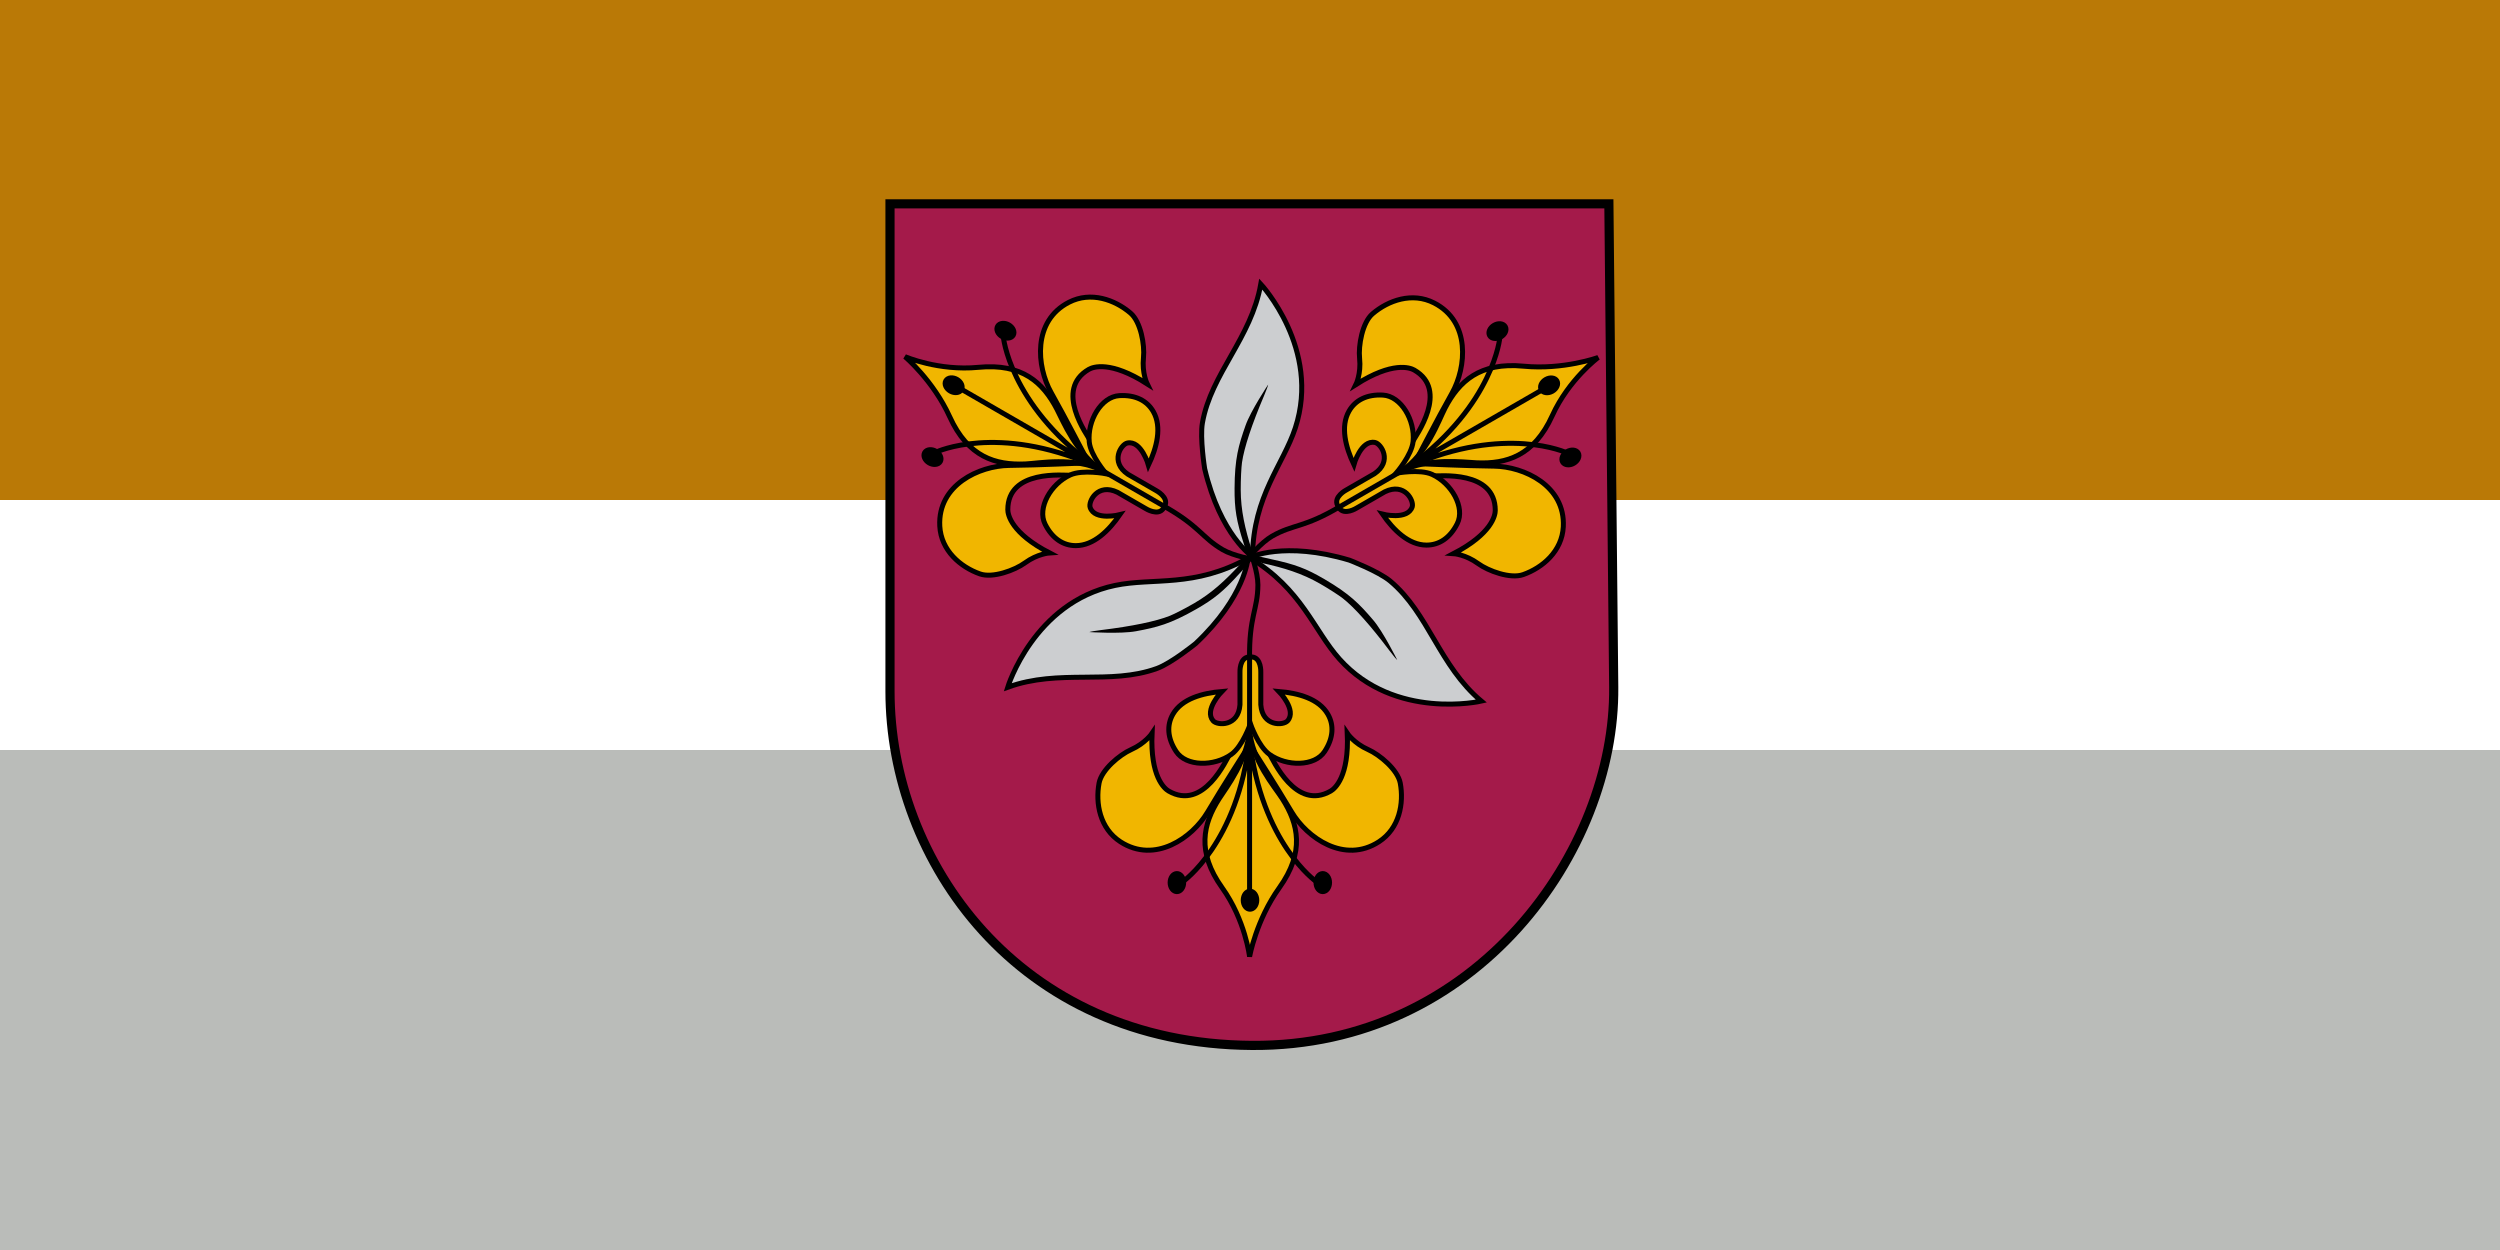
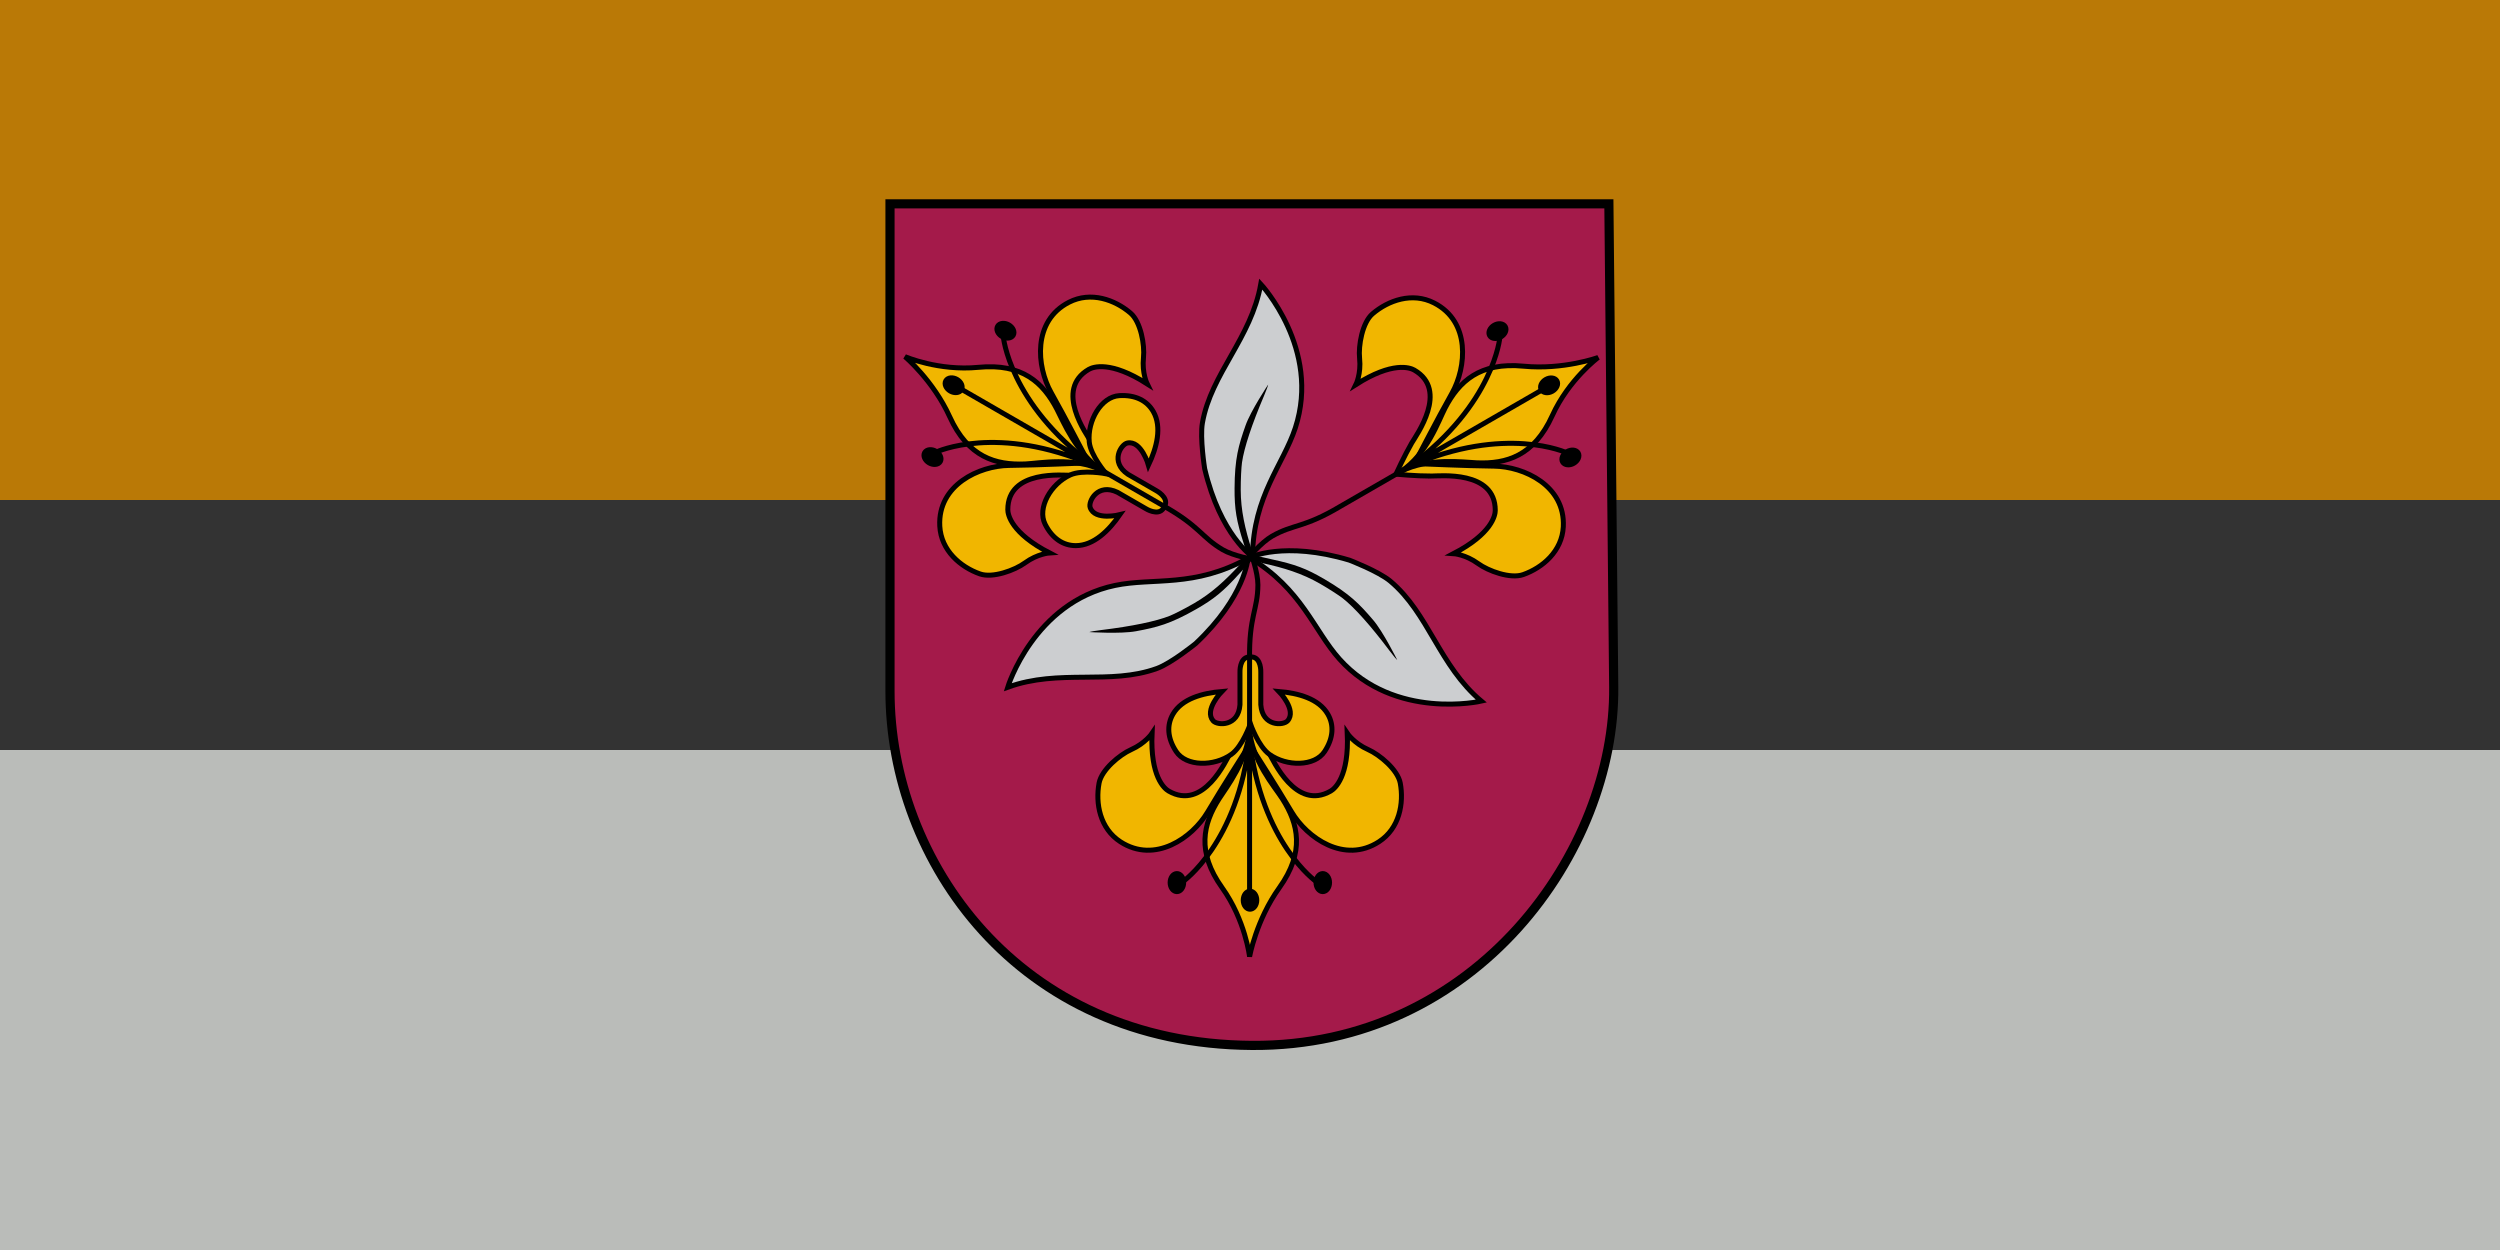
<svg xmlns="http://www.w3.org/2000/svg" xmlns:ns1="http://sodipodi.sourceforge.net/DTD/sodipodi-0.dtd" xmlns:ns2="http://www.inkscape.org/namespaces/inkscape" version="1.1" id="svg2699" width="1200" height="600" viewBox="0 0 1200 600" ns1:docname="Flag of Vecumnieku novads.svg" ns2:version="0.92.1 r15371">
  <rect x="0" y="0" width="1200" height="600" fill="#333333" stroke="none" />
  <defs id="defs2703" />
  <ns1:namedview pagecolor="#ffffff" bordercolor="#666666" borderopacity="1" objecttolerance="10" gridtolerance="10" guidetolerance="10" ns2:pageopacity="0" ns2:pageshadow="2" ns2:window-width="1920" ns2:window-height="986" id="namedview2701" showgrid="false" ns2:zoom="1.1125147" ns2:cx="174.72559" ns2:cy="311.68524" ns2:window-x="-4" ns2:window-y="-4" ns2:window-maximized="1" ns2:current-layer="svg2699" />
  <rect style="fill:#ba7906;fill-opacity:1;stroke:none;stroke-width:2.783;stroke-miterlimit:4;stroke-dasharray:none;stroke-opacity:1" id="rect2709" width="1200" height="240" x="0" y="0" />
  <rect style="fill:#babcb9;fill-opacity:1;stroke:none;stroke-width:2.783;stroke-miterlimit:4;stroke-dasharray:none;stroke-opacity:1" id="rect2709-0" width="1200" height="240" x="3.0517578e-005" y="360" />
-   <rect style="fill:#ffffff;fill-opacity:1;stroke:none;stroke-width:1.968;stroke-miterlimit:4;stroke-dasharray:none;stroke-opacity:1" id="rect2709-0-0" width="1200" height="120" x="0" y="240" />
  <g id="g3417" transform="translate(56.827,-284.927)">
    <path ns2:export-ydpi="96" ns2:export-xdpi="96" ns1:nodetypes="sccsss" ns2:connector-curvature="0" id="path2066" d="m 717.756,614.741 -2.317,-231.977 H 370.373 v 233.977 c 0,81.01 61.058,169.224 173.691,169.983 107.868,0.726 174.476,-93.44 173.692,-171.983 z" style="fill:#a41a4a;fill-opacity:1;fill-rule:evenodd;stroke:#000000;stroke-width:4.4;stroke-linecap:butt;stroke-linejoin:miter;stroke-miterlimit:4;stroke-dasharray:none;stroke-opacity:1" />
    <path ns2:export-ydpi="96" ns2:export-xdpi="96" ns1:nodetypes="sscsssscsssscsscs" ns2:connector-curvature="0" id="path1839-5" d="m 533.836,646.1 c -2.113,3.678 -12.924,28.236 -29.717,18.535 -2.017,-1.165 -8.885,-6.893 -7.965,-27.726 0,0 -3.201,4.797 -10.024,7.824 -5.563,2.467 -14.217,9.705 -15.404,16.073 -1.81,9.715 0.364,21.779 10.263,28.185 16.584,10.732 34.494,-1.926 41.819,-14.246 7.972,-13.408 16.686,-26.822 20.201,-32.474 3.515,5.653 12.229,19.067 20.201,32.474 7.325,12.32 25.235,24.978 41.819,14.246 9.899,-6.406 12.073,-18.47 10.263,-28.185 -1.187,-6.367 -9.841,-13.605 -15.404,-16.073 -6.823,-3.027 -10.024,-7.824 -10.024,-7.824 0.919,20.833 -5.949,26.561 -7.965,27.726 -16.793,9.701 -27.604,-14.857 -29.717,-18.535 -3.364,-5.856 -9.172,-14.093 -9.172,-14.093 0,0 -5.807,8.237 -9.172,14.093 z" style="fill:#f1b600;fill-opacity:1;fill-rule:evenodd;stroke:#000000;stroke-width:2.4;stroke-linecap:butt;stroke-linejoin:miter;stroke-miterlimit:4;stroke-dasharray:none;stroke-opacity:1" />
    <path ns2:export-ydpi="96" ns2:export-xdpi="96" ns1:nodetypes="ssacsccccccscasscs" ns2:connector-curvature="0" id="path1822-4" d="m 534.225,647.019 c -8.311,5.932 -21.704,5.922 -26.5,-1.379 -4.262,-6.486 -4.54,-12.735 -1.532,-17.922 4.321,-7.45 14.246,-10.11 23.437,-10.876 0,0 -8.693,8.929 -4.136,14.093 2.022,2.291 12.096,2.85 12.862,-7.719 v -15.657 c 0,0 -0.295,-6.986 4.3,-7.293 h 1.4 c 4.595,0.306 4.3,7.293 4.3,7.293 v 15.657 c 0.766,10.57 10.84,10.01 12.862,7.719 4.557,-5.164 -4.136,-14.093 -4.136,-14.093 9.191,0.766 19.116,3.426 23.437,10.876 3.008,5.187 2.73,11.436 -1.532,17.922 -4.797,7.301 -18.189,7.311 -26.5,1.379 -5.346,-3.816 -9.13,-14.688 -9.13,-14.688 0,0 -3.784,10.872 -9.13,14.688 z" style="fill:#f1b600;fill-opacity:1;fill-rule:evenodd;stroke:#000000;stroke-width:2.4;stroke-linecap:butt;stroke-linejoin:miter;stroke-miterlimit:4;stroke-dasharray:none;stroke-opacity:1" />
    <path ns2:export-ydpi="96" ns2:export-xdpi="96" ns1:nodetypes="sscsscs" ns2:connector-curvature="0" id="path1856" d="m 528.366,668.312 c -7.744,12.16 -10.885,25.49 1.436,42.736 11.162,15.623 13.166,33.086 13.166,33.086 0,0 3.113,-17.463 14.275,-33.086 12.321,-17.246 9.18,-30.576 1.436,-42.736 -3.59,-5.637 -14.754,-18.381 -15.711,-33.392 -0.957,15.011 -11.012,27.755 -14.602,33.392 z" style="fill:#f1b600;fill-opacity:1;fill-rule:evenodd;stroke:#000000;stroke-width:2.4;stroke-linecap:butt;stroke-linejoin:miter;stroke-miterlimit:4;stroke-dasharray:none;stroke-opacity:1" />
    <path ns2:export-ydpi="96" ns2:export-xdpi="96" ns1:nodetypes="cccccccc" ns2:connector-curvature="0" d="m 542.968,639.917 c -5.632,49.825 -32.053,68.224 -32.053,68.224 m 32.053,-68.224 c 5.632,49.825 32.053,68.224 32.053,68.224 m -32.053,4.9 -2.7e-4,-111.823 c -0.292,-20.526 3.931,-23.618 3.997,-35.538 0.033,-5.987 -3.37,-15.318 -3.37,-15.318" style="fill:none;fill-rule:evenodd;stroke:#000000;stroke-width:2.4;stroke-linecap:butt;stroke-linejoin:miter;stroke-miterlimit:4;stroke-dasharray:none;stroke-opacity:1" id="path1877-3" />
    <ellipse ns2:export-ydpi="96" ns2:export-xdpi="96" ry="4.333" rx="3.249" cy="708.574" cx="508.083" id="path1896" style="fill:#000000;fill-opacity:1;stroke:#000000;stroke-width:2.4;stroke-miterlimit:4;stroke-dasharray:none;stroke-opacity:1" />
    <ellipse ns2:export-ydpi="96" ns2:export-xdpi="96" ry="4.333" rx="3.249" cy="717.023" cx="543.177" id="path1896-0" style="fill:#000000;fill-opacity:1;stroke:#000000;stroke-width:2.4;stroke-miterlimit:4;stroke-dasharray:none;stroke-opacity:1" />
    <ellipse ns2:export-ydpi="96" ns2:export-xdpi="96" ry="4.333" rx="3.249" cy="708.574" cx="578.107" id="path1896-1" style="fill:#000000;fill-opacity:1;stroke:#000000;stroke-width:2.4;stroke-miterlimit:4;stroke-dasharray:none;stroke-opacity:1" />
    <path ns2:export-ydpi="96" ns2:export-xdpi="96" ns1:nodetypes="sscsssscsssscsscs" ns2:connector-curvature="0" id="path1839-5-0" d="m 629.987,513.443 c 4.242,-0.009 30.915,-2.926 30.91,16.468 -5.9e-4,2.329 -1.527,11.141 -20.029,20.761 0,0 5.755,0.374 11.788,4.769 4.918,3.584 15.514,7.46 21.621,5.304 9.319,-3.29 18.679,-11.205 19.278,-22.981 1.003,-19.728 -18.915,-28.909 -33.247,-29.093 -15.597,-0.2 -31.571,-1.039 -38.224,-1.257 3.138,-5.87 10.398,-20.124 18.023,-33.732 7.007,-12.503 9.014,-34.343 -8.572,-43.339 -10.498,-5.37 -22.033,-1.221 -29.541,5.205 -4.921,4.211 -6.862,15.325 -6.217,21.376 0.79,7.422 -1.763,12.593 -1.763,12.593 17.582,-11.212 25.977,-8.129 27.994,-6.965 16.798,9.693 0.936,31.334 -1.193,35.003 -3.389,5.841 -7.619,14.989 -7.619,14.989 0,0 10.037,0.911 16.79,0.896 z" style="fill:#f1b600;fill-opacity:1;fill-rule:evenodd;stroke:#000000;stroke-width:2.4;stroke-linecap:butt;stroke-linejoin:miter;stroke-miterlimit:4;stroke-dasharray:none;stroke-opacity:1" />
-     <path ns2:export-ydpi="96" ns2:export-xdpi="96" ns1:nodetypes="ssacsccccccscasscs" ns2:connector-curvature="0" id="path1822-4-5" d="m 630.588,512.647 c 9.293,4.231 15.981,15.835 12.056,23.639 -3.487,6.934 -8.759,10.299 -14.755,10.288 -8.612,-0.017 -15.878,-7.282 -21.137,-14.859 0,0 12.079,3.064 14.273,-3.465 0.973,-2.897 -3.579,-11.901 -13.116,-7.279 l -13.559,7.828 c 0,0 -5.903,3.749 -8.466,-0.077 l -0.7,-1.212 c -2.032,-4.133 4.166,-7.37 4.166,-7.37 l 13.559,-7.828 c 8.771,-5.948 3.249,-14.393 0.254,-14.998 -6.751,-1.365 -10.137,10.628 -10.137,10.628 -3.932,-8.342 -6.591,-18.268 -2.3,-25.735 2.988,-5.198 8.539,-8.082 16.287,-7.635 8.721,0.504 15.426,12.097 14.444,22.261 -0.632,6.538 -8.155,15.251 -8.155,15.251 0,0 11.308,-2.159 17.285,0.563 z" style="fill:#f1b600;fill-opacity:1;fill-rule:evenodd;stroke:#000000;stroke-width:2.4;stroke-linecap:butt;stroke-linejoin:miter;stroke-miterlimit:4;stroke-dasharray:none;stroke-opacity:1" />
    <path ns2:export-ydpi="96" ns2:export-xdpi="96" ns1:nodetypes="sscsscs" ns2:connector-curvature="0" id="path1856-0" d="m 651.957,507.075 c 14.403,0.627 27.518,-3.318 36.292,-22.611 7.949,-17.478 22.07,-27.945 22.07,-27.945 0,0 -16.68,6.035 -35.791,4.18 -21.096,-2.048 -31.07,7.338 -37.728,20.124 -3.087,5.928 -8.542,21.967 -21.063,30.302 13.479,-6.677 29.542,-4.341 36.22,-4.05 z" style="fill:#f1b600;fill-opacity:1;fill-rule:evenodd;stroke:#000000;stroke-width:2.4;stroke-linecap:butt;stroke-linejoin:miter;stroke-miterlimit:4;stroke-dasharray:none;stroke-opacity:1" />
    <path ns2:export-ydpi="96" ns2:export-xdpi="96" ns1:nodetypes="cccccccc" ns2:connector-curvature="0" d="m 620.066,508.626 c 45.966,-20.035 75.11,-6.353 75.11,-6.353 m -75.11,6.353 c 40.334,-29.79 43.057,-61.871 43.057,-61.871 m 20.27,25.309 -96.841,55.911 c -17.63,10.516 -22.419,8.405 -32.775,14.308 -5.201,2.965 -11.581,10.578 -11.581,10.578" style="fill:none;fill-rule:evenodd;stroke:#000000;stroke-width:2.4;stroke-linecap:butt;stroke-linejoin:miter;stroke-miterlimit:4;stroke-dasharray:none;stroke-opacity:1" id="path1877-3-8" />
    <ellipse ns2:export-ydpi="96" ns2:export-xdpi="96" transform="rotate(-120)" ry="4.333" rx="3.249" cy="351.337" cx="-785.402" id="path1896-3" style="fill:#000000;fill-opacity:1;stroke:#000000;stroke-width:2.4;stroke-miterlimit:4;stroke-dasharray:none;stroke-opacity:1" />
    <ellipse ns2:export-ydpi="96" ns2:export-xdpi="96" transform="rotate(-120)" ry="4.333" rx="3.249" cy="359.785" cx="-750.308" id="path1896-0-3" style="fill:#000000;fill-opacity:1;stroke:#000000;stroke-width:2.4;stroke-miterlimit:4;stroke-dasharray:none;stroke-opacity:1" />
    <ellipse ns2:export-ydpi="96" ns2:export-xdpi="96" transform="rotate(-120)" ry="4.333" rx="3.249" cy="351.337" cx="-715.378" id="path1896-1-4" style="fill:#000000;fill-opacity:1;stroke:#000000;stroke-width:2.4;stroke-miterlimit:4;stroke-dasharray:none;stroke-opacity:1" />
    <path ns2:export-ydpi="96" ns2:export-xdpi="96" ns1:nodetypes="sscsssscsssscsscs" ns2:connector-curvature="0" id="path1839-5-0-1" d="m 467.005,497.214 c -2.129,-3.669 -17.991,-25.311 -1.193,-35.003 2.017,-1.164 10.412,-4.248 27.994,6.965 0,0 -2.554,-5.171 -1.763,-12.593 0.644,-6.051 -1.296,-17.165 -6.217,-21.376 -7.508,-6.425 -19.043,-10.574 -29.541,-5.205 -17.586,8.996 -15.579,30.836 -8.572,43.339 7.625,13.607 14.885,27.861 18.023,33.732 -6.653,0.218 -22.627,1.057 -38.224,1.257 -14.331,0.184 -34.249,9.365 -33.247,29.093 0.599,11.776 9.959,19.691 19.278,22.981 6.108,2.156 16.703,-1.72 21.621,-5.304 6.033,-4.396 11.788,-4.769 11.788,-4.769 -18.501,-9.62 -20.028,-18.432 -20.029,-20.761 -0.005,-19.394 26.668,-16.477 30.91,-16.468 6.753,0.014 16.79,-0.896 16.79,-0.896 0,0 -4.23,-9.148 -7.619,-14.989 z" style="fill:#f1b600;fill-opacity:1;fill-rule:evenodd;stroke:#000000;stroke-width:2.4;stroke-linecap:butt;stroke-linejoin:miter;stroke-miterlimit:4;stroke-dasharray:none;stroke-opacity:1" />
    <path ns2:export-ydpi="96" ns2:export-xdpi="96" ns1:nodetypes="ssacsccccccscasscs" ns2:connector-curvature="0" id="path1822-4-5-5" d="m 466.015,497.092 c -0.982,-10.164 5.723,-21.757 14.444,-22.261 7.748,-0.448 13.299,2.436 16.287,7.635 4.292,7.467 1.633,17.392 -2.3,25.735 0,0 -3.386,-11.993 -10.137,-10.628 -2.995,0.605 -8.517,9.05 0.254,14.998 l 13.559,7.828 c 0,0 6.198,3.237 4.166,7.37 l -0.7,1.212 c -2.563,3.827 -8.466,0.078 -8.466,0.078 l -13.559,-7.828 c -9.536,-4.621 -14.089,4.382 -13.116,7.279 2.194,6.528 14.273,3.465 14.273,3.465 -5.259,7.577 -12.525,14.842 -21.137,14.859 -5.996,0.012 -11.269,-3.354 -14.755,-10.288 -3.924,-7.804 2.763,-19.408 12.056,-23.639 5.977,-2.722 17.285,-0.563 17.285,-0.563 0,0 -7.524,-8.714 -8.155,-15.251 z" style="fill:#f1b600;fill-opacity:1;fill-rule:evenodd;stroke:#000000;stroke-width:2.4;stroke-linecap:butt;stroke-linejoin:miter;stroke-miterlimit:4;stroke-dasharray:none;stroke-opacity:1" />
    <path ns2:export-ydpi="96" ns2:export-xdpi="96" ns1:nodetypes="sscsscs" ns2:connector-curvature="0" id="path1856-0-3" d="m 450.505,481.371 c -6.658,-12.787 -16.632,-22.172 -37.728,-20.124 -19.111,1.855 -35.236,-5.14 -35.236,-5.14 0,0 13.567,11.427 21.516,28.905 8.775,19.293 21.89,23.238 36.292,22.611 6.677,-0.291 23.295,-3.586 36.774,3.09 -12.521,-8.335 -18.53,-23.414 -21.617,-29.342 z" style="fill:#f1b600;fill-opacity:1;fill-rule:evenodd;stroke:#000000;stroke-width:2.4;stroke-linecap:butt;stroke-linejoin:miter;stroke-miterlimit:4;stroke-dasharray:none;stroke-opacity:1" />
    <path ns2:export-ydpi="96" ns2:export-xdpi="96" ns1:nodetypes="cccccccc" ns2:connector-curvature="0" d="m 467.794,508.215 c -40.334,-29.79 -43.057,-61.871 -43.057,-61.871 m 43.057,61.871 c -45.966,-20.035 -75.11,-6.353 -75.11,-6.353 m 11.783,-30.209 96.841,55.911 c 17.922,10.01 18.488,15.213 28.778,21.23 5.168,3.022 14.951,4.741 14.951,4.741" style="fill:none;fill-rule:evenodd;stroke:#000000;stroke-width:2.4;stroke-linecap:butt;stroke-linejoin:miter;stroke-miterlimit:4;stroke-dasharray:none;stroke-opacity:1" id="path1877-3-8-6" />
    <ellipse ns2:export-ydpi="96" ns2:export-xdpi="96" transform="rotate(120)" ry="4.333" rx="3.249" cy="-590.572" cx="171.344" id="path1896-3-4" style="fill:#000000;fill-opacity:1;stroke:#000000;stroke-width:2.4;stroke-miterlimit:4;stroke-dasharray:none;stroke-opacity:1" />
    <ellipse ns2:export-ydpi="96" ns2:export-xdpi="96" transform="rotate(120)" ry="4.333" rx="3.249" cy="-582.123" cx="206.438" id="path1896-0-3-3" style="fill:#000000;fill-opacity:1;stroke:#000000;stroke-width:2.4;stroke-miterlimit:4;stroke-dasharray:none;stroke-opacity:1" />
    <ellipse ns2:export-ydpi="96" ns2:export-xdpi="96" transform="rotate(120)" ry="4.333" rx="3.249" cy="-590.572" cx="241.368" id="path1896-1-4-4" style="fill:#000000;fill-opacity:1;stroke:#000000;stroke-width:2.4;stroke-miterlimit:4;stroke-dasharray:none;stroke-opacity:1" />
    <path ns2:export-ydpi="96" ns2:export-xdpi="96" id="path2032" d="m 542.195,552.861 c -25.713,14.31 -45.603,9.239 -63.855,13.084 -39.004,8.218 -51.469,48.865 -51.469,48.865 24.815,-9.038 49.055,-0.802 71.689,-9.038 6.908,-2.514 18.535,-11.948 18.535,-11.948 23.896,-22.518 25.101,-40.963 25.101,-40.963 z" style="fill:#ccced0;fill-opacity:1;fill-rule:evenodd;stroke:#000000;stroke-width:2.4;stroke-linecap:butt;stroke-linejoin:miter;stroke-miterlimit:4;stroke-dasharray:none;stroke-opacity:1" ns2:connector-curvature="0" />
    <path ns2:export-ydpi="96" ns2:export-xdpi="96" id="path2032-9" d="m 542.896,552.562 c 25.249,15.113 30.802,34.874 43.259,48.758 26.619,29.67 68.053,20.141 68.053,20.141 -20.235,-16.972 -25.222,-42.083 -43.671,-57.566 -5.631,-4.725 -19.615,-10.078 -19.615,-10.078 -31.449,-9.436 -48.026,-1.256 -48.026,-1.256 z" style="fill:#ccced0;fill-opacity:1;fill-rule:evenodd;stroke:#000000;stroke-width:2.4;stroke-linecap:butt;stroke-linejoin:miter;stroke-miterlimit:4;stroke-dasharray:none;stroke-opacity:1" ns2:connector-curvature="0" />
    <path ns2:export-ydpi="96" ns2:export-xdpi="96" id="path2032-9-7" d="m 544.338,552.135 c 0.464,-29.423 14.8,-44.112 20.596,-61.843 12.385,-37.888 -16.584,-69.006 -16.584,-69.006 -4.581,26.01 -23.834,42.884 -28.018,66.603 -1.277,7.239 1.08,22.026 1.08,22.026 7.553,31.954 22.925,42.219 22.925,42.219 z" style="fill:#ccced0;fill-opacity:1;fill-rule:evenodd;stroke:#000000;stroke-width:2.4;stroke-linecap:butt;stroke-linejoin:miter;stroke-miterlimit:4;stroke-dasharray:none;stroke-opacity:1" ns2:connector-curvature="0" />
    <path ns1:nodetypes="csaccccccc" ns2:connector-curvature="0" id="path2603-9" d="m 540.165,545.853 c -3.521,-10.921 -4.455,-16.549 -4.402,-26.548 0.075,-14.263 1.88,-20.541 5.277,-30.168 2.487,-7.05 10.855,-19.625 10.855,-19.625 0,0.393 -0.892,2.81 -1.981,5.371 -5.882,13.82 -9.55,24.925 -10.576,32.02 -0.352,2.432 -0.628,8.35 -0.615,13.15 0.028,9.808 2.056,18.703 5.295,28.88 l -1.822,3.928 c 0.095,-0.095 -0.818,-3.249 -2.031,-7.008 z" style="fill:#000000;fill-opacity:1;stroke:none;stroke-width:2.195;stroke-miterlimit:4;stroke-dasharray:none;stroke-opacity:1" />
    <path ns1:nodetypes="csacccccccc" ns2:connector-curvature="0" id="path2603-9-4" d="m 538.034,560.314 c -7.697,8.51 -12.105,12.133 -20.79,17.086 -12.39,7.067 -18.729,8.642 -28.765,10.514 -7.349,1.371 -22.423,0.412 -22.423,0.412 0.341,-0.197 2.88,-0.633 5.642,-0.969 14.909,-1.816 26.361,-4.192 33.019,-6.851 2.282,-0.911 7.545,-3.631 11.696,-6.043 8.48,-4.928 15.169,-11.132 22.364,-19.026 l 5.562,-3.303 -1.25,2.917 c -0.13,-0.035 -2.405,2.333 -5.054,5.263 z" style="fill:#000000;fill-opacity:1;stroke:none;stroke-width:2.195;stroke-miterlimit:4;stroke-dasharray:none;stroke-opacity:1" />
    <path ns1:nodetypes="csacccccccc" ns2:connector-curvature="0" id="path2603-9-4-6" d="m 553.591,553.393 c 11.218,2.411 16.559,4.417 25.192,9.461 12.315,7.197 16.849,11.899 23.488,19.654 4.862,5.679 11.568,19.213 11.568,19.213 -0.341,-0.197 -1.988,-2.177 -3.66,-4.401 -9.027,-12.004 -16.811,-20.733 -22.442,-25.169 -1.93,-1.521 -6.917,-4.719 -11.081,-7.107 -8.508,-4.88 -17.225,-7.571 -27.659,-9.854 l -6.101,-2.626 3.61,-0.915 c 0.035,0.13 3.223,0.916 7.085,1.746 z" style="fill:#000000;fill-opacity:1;stroke:none;stroke-width:2.195;stroke-miterlimit:4;stroke-dasharray:none;stroke-opacity:1" />
  </g>
</svg>